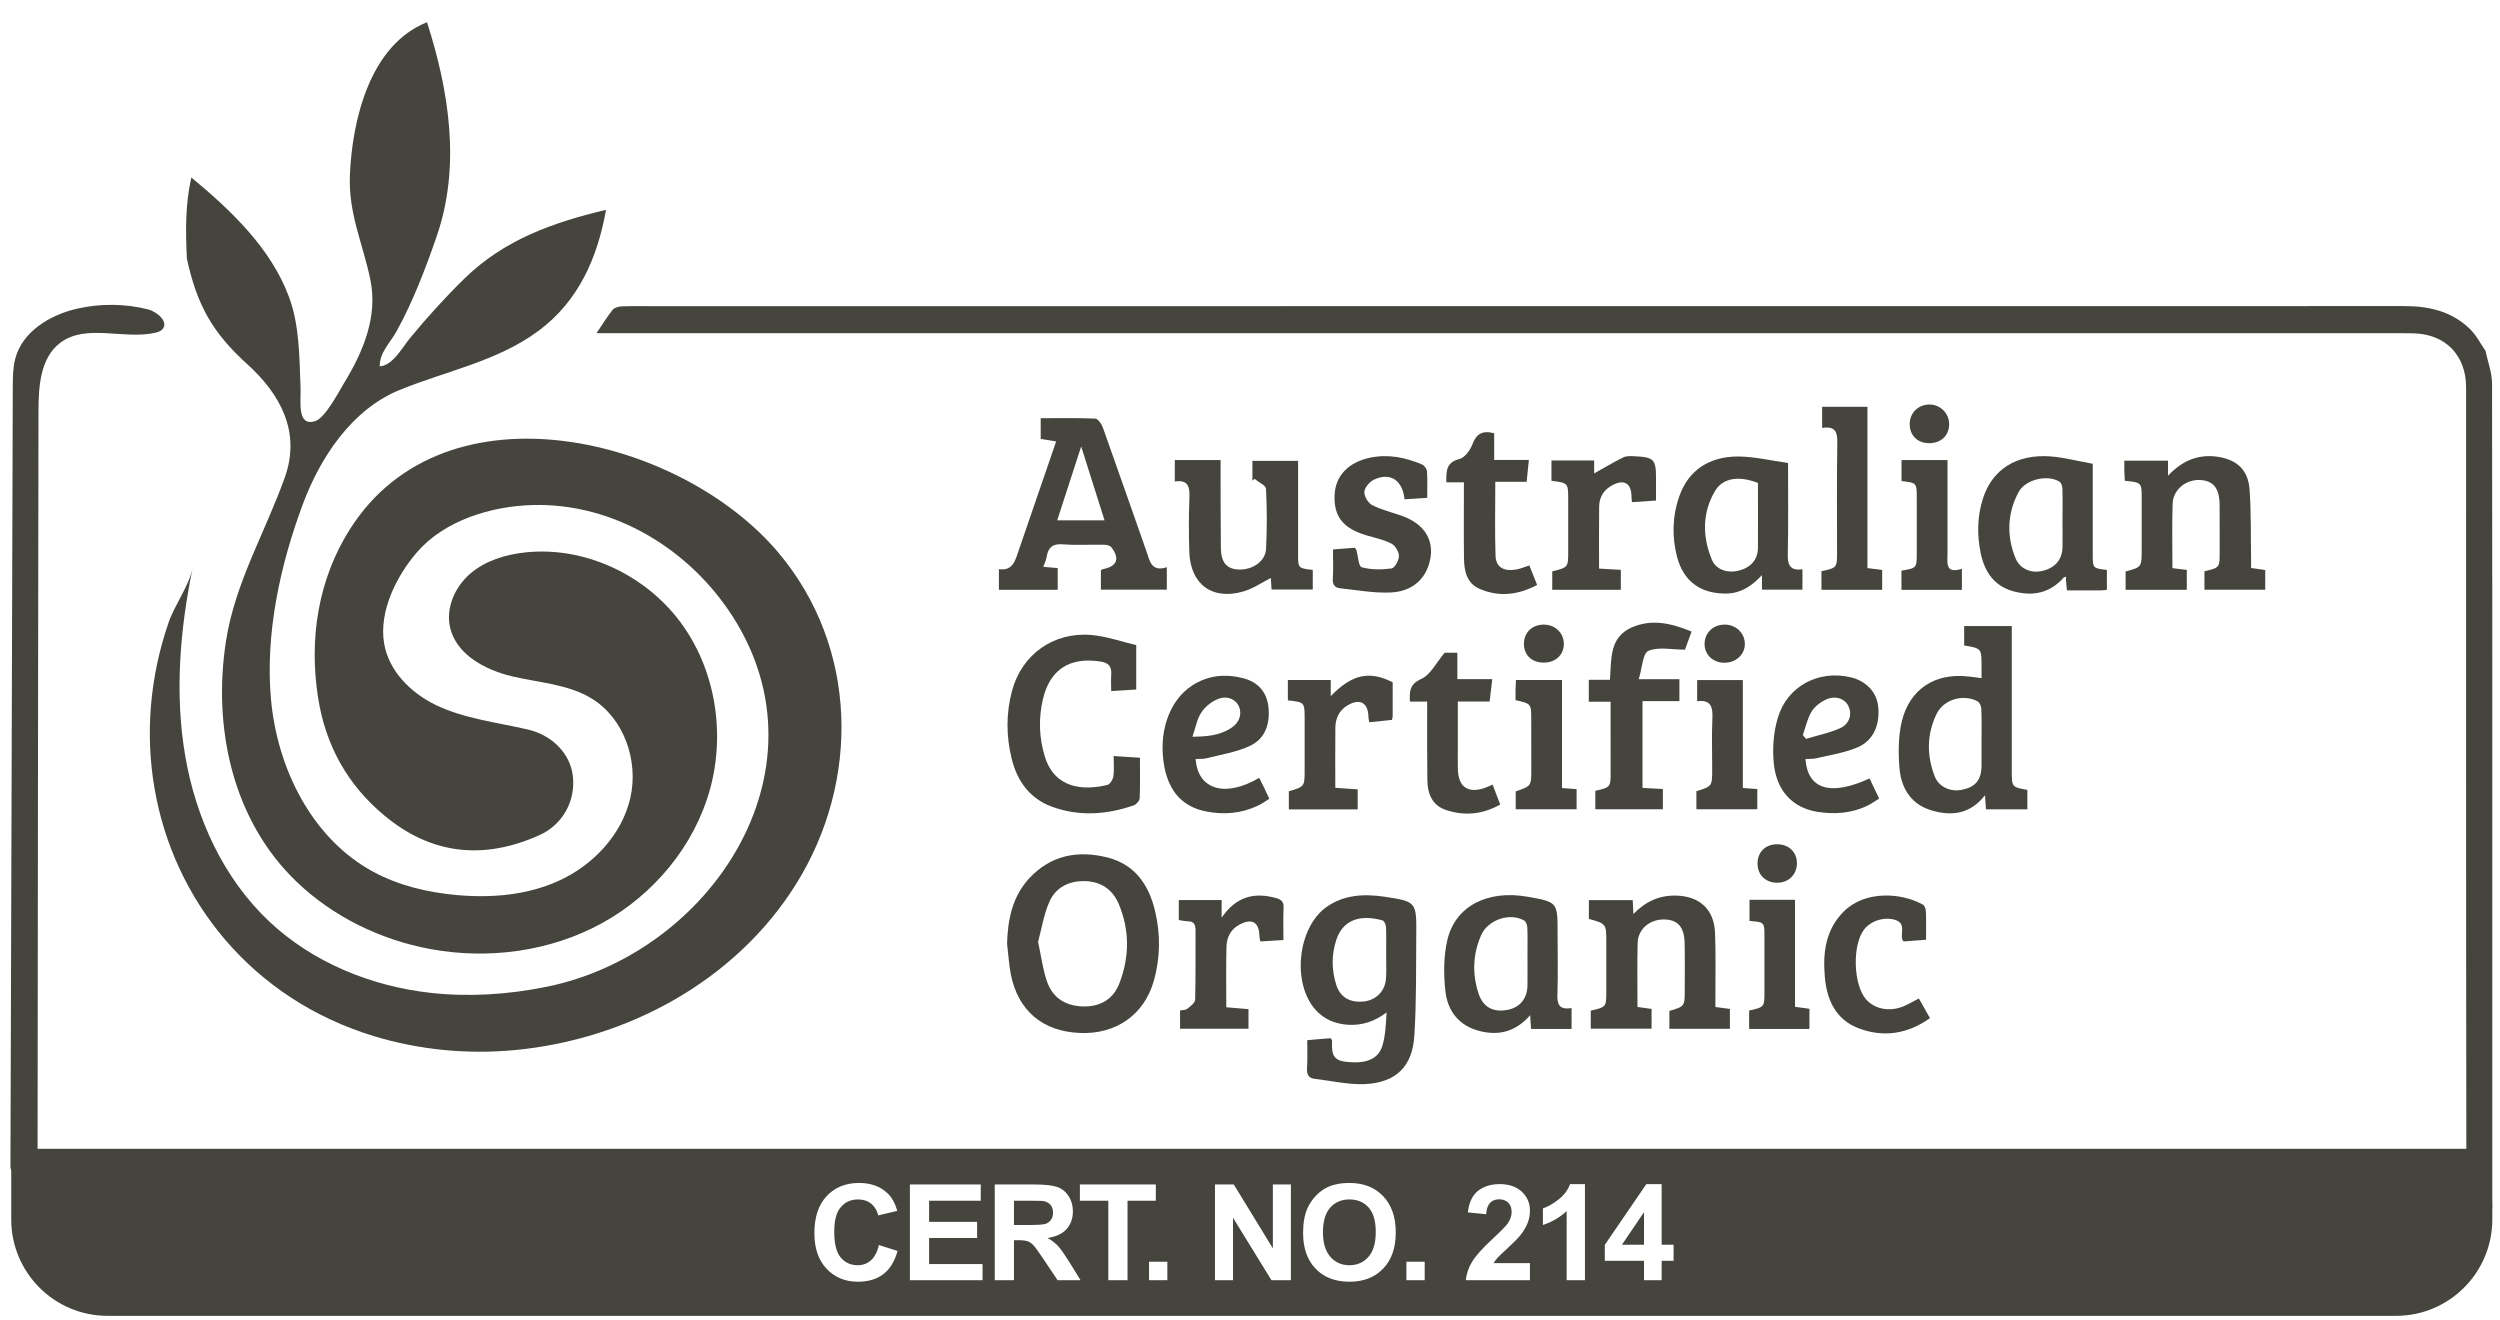
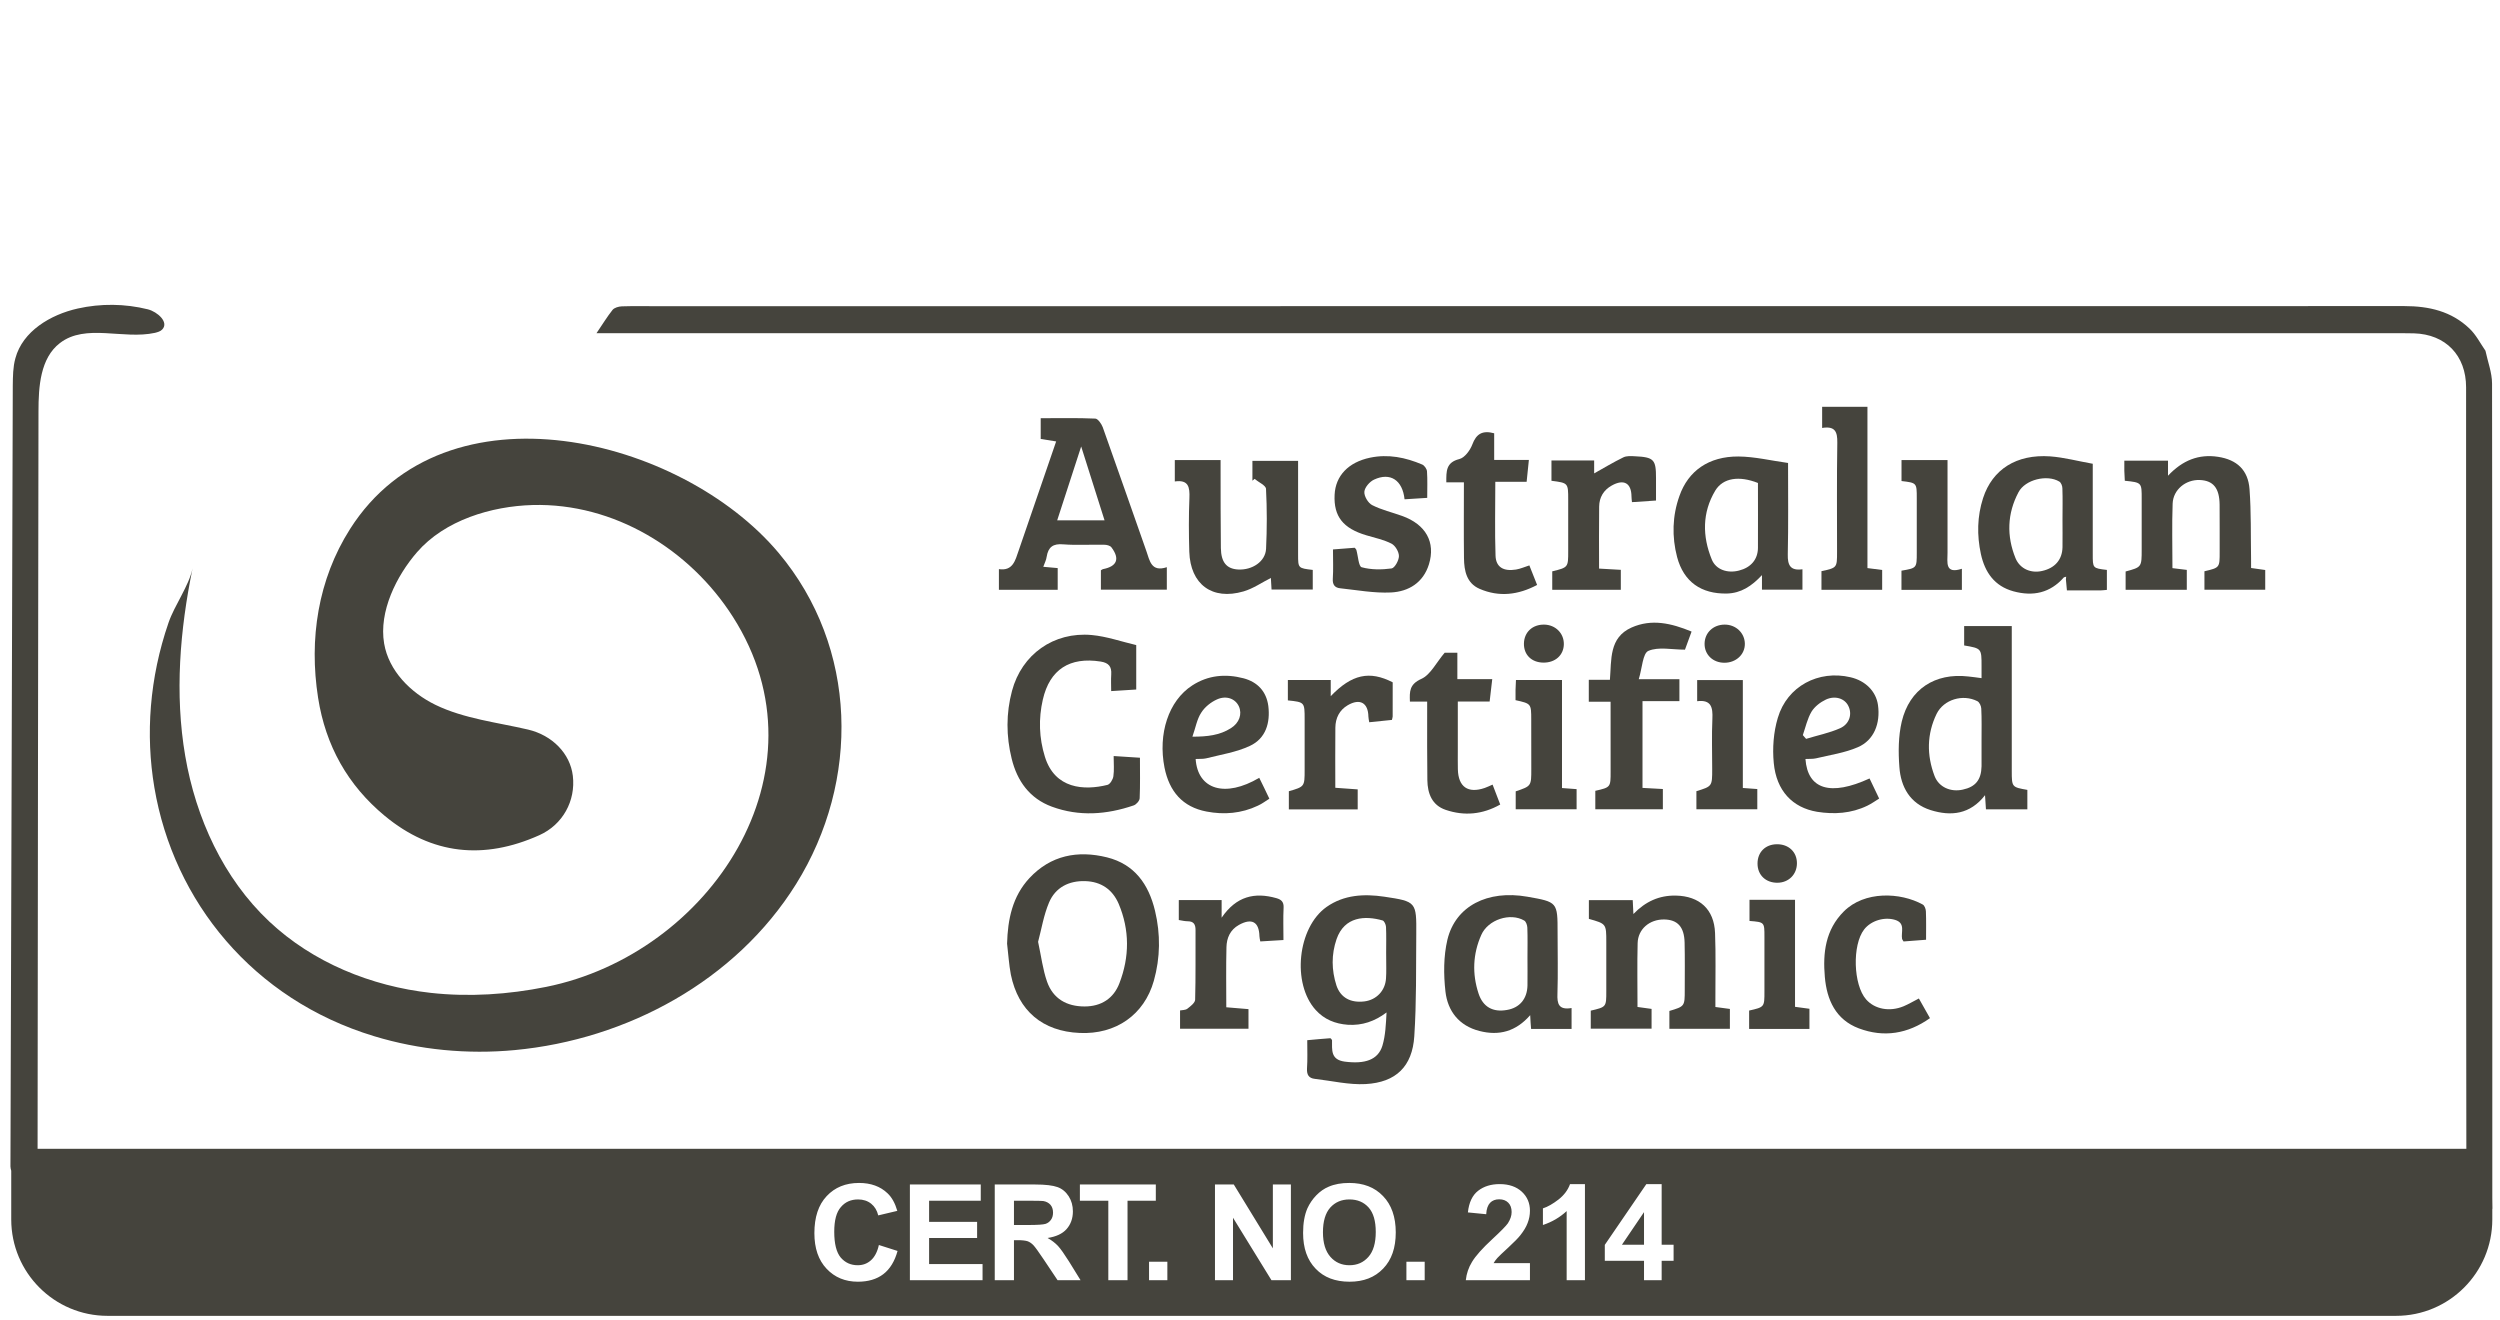
<svg xmlns="http://www.w3.org/2000/svg" width="89px" height="47px" viewBox="0 0 89 47">
  <title>ACO-Black</title>
  <desc>Created with Sketch.</desc>
  <defs />
  <g id="Symbols" stroke="none" stroke-width="1" fill="none" fill-rule="evenodd">
    <g id="Footer" transform="translate(-981, -759)" fill="#45443D">
      <g id="ACO-Black" transform="translate(981.372, 759.791)">
        <path d="M37.264,17.733 C37.55,16.86 37.818,16.028 38.118,15.104 C38.409,16.028 38.677,16.869 38.95,17.733 L37.264,17.733 Z M40.437,18.823 C39.92,17.354 39.407,15.881 38.885,14.416 C38.839,14.296 38.714,14.116 38.622,14.111 C37.98,14.083 37.338,14.097 36.677,14.097 L36.677,14.836 C36.857,14.864 37.028,14.892 37.227,14.924 C36.779,16.227 36.335,17.521 35.892,18.81 C35.771,19.165 35.684,19.544 35.189,19.47 L35.189,20.205 L37.282,20.205 L37.282,19.433 C37.097,19.419 36.945,19.401 36.769,19.387 C36.82,19.244 36.876,19.142 36.889,19.031 C36.945,18.68 37.12,18.555 37.485,18.588 C37.966,18.625 38.451,18.592 38.936,18.602 C39.024,18.602 39.144,18.629 39.195,18.694 C39.504,19.105 39.393,19.373 38.894,19.47 C38.871,19.475 38.853,19.493 38.82,19.512 L38.82,20.2 L41.167,20.2 L41.167,19.401 C40.608,19.586 40.558,19.165 40.437,18.823 Z" id="Fill-1" />
        <path d="M39.481,34.208 C39.273,34.757 38.83,35.039 38.238,35.039 C37.601,35.039 37.116,34.762 36.903,34.157 C36.751,33.722 36.695,33.251 36.584,32.738 C36.705,32.286 36.783,31.792 36.972,31.343 C37.199,30.802 37.679,30.558 38.266,30.577 C38.825,30.595 39.232,30.872 39.453,31.385 C39.846,32.318 39.841,33.27 39.481,34.208 M40.747,31.635 C40.52,30.687 40.017,29.976 39.038,29.731 C37.993,29.472 37.033,29.657 36.275,30.47 C35.67,31.121 35.503,31.939 35.48,32.803 C35.526,33.173 35.545,33.543 35.614,33.903 C35.878,35.196 36.746,35.926 38.063,35.982 C39.347,36.042 40.363,35.339 40.705,34.124 C40.936,33.302 40.946,32.466 40.747,31.635" id="Fill-3" />
        <path d="M48.97,34.041 C48.943,34.48 48.628,34.804 48.203,34.859 C47.714,34.919 47.353,34.73 47.205,34.291 C47.03,33.746 47.021,33.191 47.21,32.641 C47.492,31.833 48.226,31.801 48.845,31.976 C48.906,31.99 48.966,32.124 48.97,32.207 C48.984,32.512 48.975,32.817 48.975,33.122 C48.975,33.307 48.979,33.492 48.979,33.676 C48.979,33.796 48.979,33.921 48.97,34.041 M48.906,31.131 C48.189,31.025 47.473,31.061 46.854,31.496 C45.819,32.226 45.612,34.221 46.466,35.164 C46.771,35.501 47.159,35.658 47.612,35.691 C48.12,35.723 48.568,35.57 48.989,35.252 C48.966,35.672 48.952,36.069 48.841,36.439 C48.684,36.943 48.217,37.095 47.501,37.003 C46.988,36.933 47.053,36.578 47.048,36.24 C47.044,36.222 47.021,36.199 47.007,36.18 C46.993,36.176 46.984,36.166 46.97,36.171 C46.716,36.189 46.466,36.213 46.166,36.24 C46.166,36.596 46.18,36.929 46.157,37.252 C46.148,37.474 46.221,37.593 46.439,37.617 C47.039,37.686 47.649,37.834 48.245,37.802 C49.326,37.742 49.908,37.174 49.977,36.097 C50.056,34.891 50.037,33.681 50.047,32.475 C50.056,31.316 50.051,31.302 48.906,31.131" id="Fill-5" />
        <path d="M70.171,25.536 L70.171,26.488 C70.161,26.968 69.958,27.222 69.505,27.319 C69.076,27.416 68.651,27.236 68.498,26.834 C68.217,26.095 68.221,25.342 68.572,24.621 C68.826,24.109 69.505,23.91 70.018,24.169 C70.097,24.206 70.157,24.34 70.161,24.432 C70.18,24.802 70.171,25.167 70.171,25.536 M71.247,26.654 L71.247,21.498 L69.552,21.498 L69.552,22.187 C70.171,22.293 70.171,22.293 70.171,22.921 L70.171,23.351 C69.991,23.328 69.843,23.305 69.695,23.291 C68.517,23.157 67.607,23.739 67.33,24.899 C67.209,25.416 67.205,25.98 67.246,26.516 C67.297,27.227 67.625,27.818 68.36,28.049 C69.085,28.276 69.764,28.202 70.295,27.518 C70.309,27.717 70.319,27.874 70.328,28.022 L71.802,28.022 L71.802,27.329 C71.252,27.232 71.247,27.232 71.247,26.654" id="Fill-7" />
        <path d="M75.254,15.608 C75.254,15.742 75.251,15.855 75.254,15.967 C75.257,16.088 75.265,16.209 75.271,16.324 C75.876,16.387 75.874,16.387 75.872,16.972 C75.87,17.57 75.872,18.168 75.872,18.766 C75.872,19.399 75.872,19.399 75.3,19.554 L75.3,20.207 L77.478,20.207 L77.478,19.497 C77.308,19.476 77.148,19.457 76.967,19.435 C76.967,18.658 76.946,17.896 76.974,17.137 C76.993,16.64 77.44,16.28 77.934,16.297 C78.419,16.314 78.641,16.584 78.646,17.178 C78.651,17.738 78.646,18.297 78.648,18.857 C78.649,19.418 78.65,19.418 78.106,19.546 L78.106,20.203 L80.27,20.203 L80.27,19.501 C80.095,19.476 79.937,19.454 79.767,19.43 C79.767,19.3 79.768,19.199 79.766,19.099 C79.752,18.273 79.772,17.444 79.711,16.622 C79.661,15.942 79.262,15.575 78.592,15.472 C77.904,15.366 77.325,15.595 76.809,16.145 L76.809,15.608 L75.254,15.608 Z" id="Fill-9" />
        <path d="M59.058,35.199 L59.058,35.834 L61.212,35.834 L61.212,35.127 C61.041,35.104 60.882,35.083 60.696,35.058 C60.696,34.949 60.696,34.85 60.696,34.751 C60.694,33.976 60.714,33.199 60.684,32.424 C60.652,31.577 60.128,31.108 59.287,31.092 C58.698,31.081 58.211,31.299 57.777,31.748 C57.768,31.554 57.761,31.408 57.753,31.253 L56.192,31.253 L56.192,31.921 C56.812,32.096 56.812,32.096 56.812,32.745 C56.811,33.33 56.811,33.915 56.812,34.5 C56.812,35.058 56.813,35.058 56.259,35.188 L56.259,35.829 L58.424,35.829 L58.424,35.126 C58.246,35.101 58.089,35.08 57.923,35.057 C57.923,34.283 57.909,33.534 57.928,32.784 C57.941,32.283 58.353,31.936 58.872,31.942 C59.35,31.949 59.587,32.206 59.6,32.766 C59.613,33.326 59.605,33.886 59.605,34.445 C59.605,35.035 59.605,35.035 59.058,35.199" id="Fill-11" />
        <path d="M39.186,23.812 C39.525,23.791 39.802,23.774 40.078,23.756 L40.078,22.174 C39.55,22.051 39.028,21.865 38.493,21.816 C37.136,21.693 36.002,22.508 35.656,23.802 C35.441,24.605 35.446,25.419 35.644,26.219 C35.838,27.011 36.281,27.635 37.076,27.927 C38.047,28.284 39.024,28.211 39.988,27.881 C40.08,27.849 40.196,27.718 40.2,27.628 C40.221,27.159 40.21,26.689 40.21,26.184 C39.891,26.164 39.595,26.145 39.274,26.124 C39.274,26.394 39.297,26.625 39.264,26.847 C39.247,26.96 39.146,27.128 39.053,27.151 C38.217,27.358 37.182,27.295 36.827,26.151 C36.618,25.481 36.597,24.795 36.752,24.117 C36.999,23.037 37.715,22.588 38.81,22.76 C39.099,22.806 39.206,22.939 39.188,23.217 C39.175,23.414 39.186,23.611 39.186,23.812" id="Fill-13" />
        <path d="M42.233,15.588 L41.451,15.588 L41.451,16.349 C41.946,16.278 41.986,16.559 41.971,16.941 C41.945,17.577 41.948,18.214 41.967,18.85 C42.004,20.012 42.781,20.59 43.898,20.263 C44.244,20.162 44.555,19.943 44.871,19.784 C44.877,19.894 44.886,20.043 44.895,20.197 L46.362,20.197 L46.362,19.498 C45.842,19.437 45.841,19.437 45.84,18.955 C45.839,18.369 45.84,17.784 45.84,17.199 L45.84,15.617 L44.214,15.617 L44.214,16.322 C44.24,16.301 44.264,16.279 44.29,16.257 C44.432,16.376 44.691,16.488 44.698,16.613 C44.735,17.323 44.734,18.038 44.7,18.748 C44.677,19.199 44.209,19.512 43.7,19.483 C43.298,19.459 43.099,19.229 43.091,18.722 C43.079,17.806 43.084,16.89 43.081,15.974 C43.081,15.852 43.081,15.73 43.081,15.588 L42.233,15.588 Z" id="Fill-15" />
        <path d="M73.053,17.701 C73.053,18.029 73.058,18.361 73.053,18.69 C73.044,19.133 72.785,19.433 72.328,19.535 C71.931,19.627 71.538,19.461 71.381,19.082 C71.058,18.288 71.085,17.488 71.487,16.731 C71.727,16.278 72.508,16.093 72.938,16.352 C73.003,16.389 73.049,16.509 73.049,16.592 C73.063,16.962 73.053,17.331 73.053,17.701 M74.13,18.934 L74.13,15.719 C73.608,15.627 73.113,15.493 72.615,15.456 C71.413,15.372 70.559,15.918 70.226,16.939 C70.014,17.595 70.004,18.264 70.148,18.934 C70.291,19.586 70.633,20.075 71.307,20.26 C72.005,20.45 72.615,20.32 73.104,19.761 C73.132,19.757 73.16,19.747 73.183,19.738 C73.179,19.771 73.179,19.798 73.174,19.831 C73.187,19.951 73.197,20.075 73.21,20.228 L74.402,20.228 C74.476,20.228 74.55,20.214 74.633,20.209 L74.633,19.498 C74.125,19.438 74.13,19.438 74.13,18.934" id="Fill-17" />
        <path d="M62.211,18.717 C62.206,19.128 61.957,19.415 61.536,19.521 C61.13,19.627 60.714,19.493 60.566,19.124 C60.229,18.297 60.224,17.456 60.691,16.675 C60.968,16.218 61.545,16.139 62.211,16.403 C62.211,17.193 62.215,17.955 62.211,18.717 M63.273,18.944 C63.296,17.89 63.283,16.832 63.283,15.691 C62.682,15.608 62.1,15.465 61.513,15.46 C60.46,15.456 59.73,15.969 59.416,16.865 C59.162,17.576 59.143,18.315 59.333,19.041 C59.568,19.923 60.192,20.357 61.107,20.339 C61.606,20.325 61.984,20.08 62.354,19.683 L62.354,20.2 L63.795,20.2 L63.795,19.475 C63.366,19.535 63.264,19.332 63.273,18.944" id="Fill-19" />
        <path d="M54.006,33.297 C54.006,33.63 54.011,33.958 54.006,34.291 C53.996,34.771 53.724,35.09 53.271,35.164 C52.777,35.252 52.421,35.058 52.264,34.577 C52.033,33.875 52.061,33.168 52.361,32.494 C52.602,31.944 53.396,31.69 53.891,31.981 C53.955,32.018 53.996,32.142 54.001,32.23 C54.015,32.586 54.006,32.942 54.006,33.297 M55.073,34.586 C55.096,33.866 55.078,33.14 55.078,32.415 C55.078,31.321 55.078,31.321 53.996,31.131 C52.588,30.886 51.447,31.459 51.156,32.66 C51.017,33.251 51.017,33.898 51.086,34.508 C51.165,35.205 51.571,35.728 52.297,35.912 C52.994,36.092 53.595,35.931 54.103,35.349 C54.112,35.547 54.122,35.691 54.135,35.838 L55.576,35.838 L55.576,35.095 C55.114,35.173 55.059,34.942 55.073,34.586" id="Fill-21" />
        <path d="M57.711,21.549 C56.906,21.908 57,22.69 56.941,23.409 L56.189,23.409 L56.189,24.19 L56.965,24.19 C56.965,25.044 56.964,25.857 56.966,26.669 C56.967,27.237 56.969,27.237 56.421,27.362 L56.421,28.019 L58.826,28.019 L58.826,27.298 C58.574,27.284 58.338,27.271 58.101,27.258 L58.101,24.169 L59.415,24.169 L59.415,23.388 L57.968,23.388 C58.091,22.99 58.108,22.467 58.311,22.38 C58.672,22.226 59.145,22.337 59.613,22.337 C59.672,22.174 59.757,21.944 59.848,21.693 C59.126,21.394 58.424,21.232 57.711,21.549" id="Fill-23" />
        <path d="M64.119,24.543 C64.23,24.363 64.433,24.206 64.631,24.113 C64.964,23.961 65.297,24.076 65.426,24.335 C65.574,24.621 65.477,24.982 65.135,25.134 C64.752,25.305 64.327,25.388 63.925,25.513 C63.883,25.467 63.846,25.421 63.809,25.379 C63.906,25.097 63.971,24.792 64.119,24.543 M66.184,26.922 C64.798,27.56 63.98,27.315 63.902,26.229 C64.026,26.22 64.156,26.234 64.276,26.206 C64.775,26.086 65.301,26.012 65.768,25.809 C66.341,25.564 66.576,24.963 66.484,24.307 C66.415,23.822 66.041,23.443 65.505,23.319 C64.368,23.051 63.25,23.637 62.918,24.765 C62.765,25.273 62.723,25.846 62.774,26.372 C62.867,27.361 63.44,27.962 64.317,28.109 C64.927,28.206 65.532,28.169 66.105,27.892 C66.248,27.823 66.378,27.731 66.526,27.638 C66.401,27.375 66.29,27.148 66.184,26.922" id="Fill-25" />
        <path d="M42.392,24.58 C42.516,24.381 42.734,24.206 42.951,24.109 C43.288,23.956 43.607,24.086 43.731,24.353 C43.856,24.626 43.75,24.945 43.445,25.134 C43.052,25.384 42.609,25.435 42.078,25.435 C42.193,25.111 42.239,24.811 42.392,24.58 M44.457,26.899 C43.246,27.615 42.267,27.324 42.193,26.229 C42.318,26.22 42.452,26.234 42.567,26.206 C43.094,26.072 43.644,25.989 44.124,25.763 C44.692,25.499 44.854,24.94 44.78,24.34 C44.711,23.827 44.401,23.49 43.898,23.356 C43.256,23.189 42.637,23.245 42.073,23.61 C41.223,24.159 40.849,25.337 41.084,26.534 C41.255,27.384 41.726,27.938 42.581,28.1 C43.2,28.22 43.824,28.169 44.406,27.892 C44.549,27.828 44.678,27.731 44.817,27.643 C44.688,27.366 44.572,27.135 44.457,26.899" id="Fill-27" />
        <path d="M47.333,20.151 C47.937,20.215 48.545,20.33 49.146,20.301 C49.772,20.27 50.295,19.955 50.498,19.299 C50.741,18.51 50.386,17.879 49.545,17.577 C49.188,17.448 48.811,17.362 48.477,17.191 C48.332,17.117 48.187,16.872 48.199,16.716 C48.211,16.56 48.388,16.355 48.545,16.283 C49.123,16.014 49.559,16.302 49.63,16.984 C49.89,16.967 50.15,16.951 50.437,16.933 C50.437,16.594 50.45,16.291 50.429,15.989 C50.423,15.902 50.337,15.78 50.258,15.746 C49.663,15.493 49.049,15.367 48.4,15.503 C47.634,15.665 47.172,16.143 47.14,16.823 C47.103,17.592 47.439,18.018 48.268,18.265 C48.571,18.356 48.889,18.421 49.166,18.563 C49.301,18.633 49.431,18.855 49.43,19.007 C49.429,19.161 49.279,19.431 49.167,19.446 C48.817,19.493 48.44,19.496 48.104,19.403 C47.992,19.372 47.976,18.999 47.914,18.783 C47.908,18.762 47.885,18.745 47.856,18.709 C47.617,18.728 47.366,18.747 47.082,18.769 C47.082,19.152 47.098,19.484 47.076,19.813 C47.062,20.024 47.149,20.131 47.333,20.151" id="Fill-29" />
        <path d="M54.86,15.601 L54.86,16.325 C55.456,16.402 55.456,16.402 55.456,16.996 C55.456,17.607 55.456,18.218 55.456,18.83 C55.456,19.409 55.456,19.409 54.888,19.549 L54.888,20.205 L57.329,20.205 L57.329,19.495 C57.065,19.48 56.815,19.466 56.555,19.451 C56.555,18.691 56.548,17.967 56.558,17.242 C56.562,16.915 56.715,16.656 57.006,16.494 C57.436,16.253 57.705,16.404 57.709,16.883 C57.709,16.942 57.718,17.002 57.726,17.085 C58.014,17.066 58.276,17.048 58.582,17.028 C58.582,16.738 58.582,16.485 58.582,16.231 C58.584,15.567 58.507,15.484 57.831,15.452 C57.693,15.445 57.535,15.434 57.419,15.491 C57.062,15.665 56.72,15.872 56.38,16.062 L56.38,15.601 L54.86,15.601 Z" id="Fill-31" />
        <path d="M65.268,31.656 C64.613,32.31 64.517,33.134 64.592,33.988 C64.662,34.802 64.978,35.509 65.803,35.819 C66.695,36.153 67.542,36.016 68.335,35.455 C68.198,35.213 68.076,34.996 67.94,34.755 C67.734,34.86 67.571,34.959 67.396,35.032 C66.898,35.238 66.368,35.137 66.062,34.789 C65.604,34.269 65.563,32.85 65.991,32.298 C66.233,31.985 66.709,31.839 67.094,31.957 C67.474,32.075 67.297,32.394 67.342,32.634 C67.347,32.656 67.366,32.676 67.395,32.725 C67.652,32.705 67.922,32.684 68.196,32.664 C68.196,32.289 68.203,31.971 68.19,31.653 C68.187,31.569 68.142,31.445 68.077,31.41 C67.28,30.97 66.003,30.921 65.268,31.656" id="Fill-33" />
        <path d="M45.066,31.183 C44.296,30.965 43.642,31.111 43.118,31.879 L43.118,31.251 L41.593,31.251 L41.593,31.962 C41.709,31.98 41.808,32.006 41.908,32.006 C42.125,32.006 42.19,32.119 42.189,32.32 C42.184,33.147 42.198,33.974 42.175,34.799 C42.172,34.91 42.009,35.033 41.897,35.12 C41.829,35.172 41.715,35.165 41.638,35.181 L41.638,35.832 L44.074,35.832 L44.074,35.134 C43.805,35.111 43.554,35.091 43.284,35.068 C43.284,34.348 43.272,33.637 43.29,32.927 C43.298,32.6 43.422,32.31 43.734,32.136 C44.191,31.883 44.451,32.024 44.464,32.538 C44.465,32.595 44.482,32.653 44.494,32.724 C44.781,32.707 45.042,32.691 45.319,32.674 C45.319,32.265 45.305,31.896 45.324,31.529 C45.335,31.321 45.249,31.234 45.066,31.183" id="Fill-35" />
        <path d="M45.476,23.418 L45.476,24.143 C46.073,24.206 46.073,24.206 46.073,24.812 L46.073,26.607 C46.073,27.214 46.073,27.214 45.511,27.377 L45.511,28.024 L47.962,28.024 L47.962,27.311 C47.688,27.291 47.43,27.273 47.165,27.254 C47.165,26.513 47.159,25.813 47.167,25.113 C47.171,24.776 47.307,24.492 47.606,24.316 C48.04,24.062 48.334,24.226 48.343,24.718 C48.344,24.778 48.36,24.837 48.373,24.921 C48.654,24.892 48.916,24.864 49.18,24.838 C49.191,24.786 49.207,24.75 49.207,24.713 C49.208,24.306 49.208,23.899 49.208,23.5 C48.385,23.076 47.75,23.212 47.002,23.993 L47.002,23.418 L45.476,23.418 Z" id="Fill-37" />
        <path d="M52.043,15.032 C51.965,15.24 51.771,15.503 51.582,15.551 C51.103,15.67 51.115,15.985 51.117,16.379 L51.743,16.379 C51.743,17.304 51.735,18.194 51.746,19.083 C51.751,19.531 51.841,19.972 52.3,20.171 C52.993,20.472 53.676,20.391 54.349,20.033 C54.249,19.781 54.162,19.561 54.073,19.337 C53.905,19.391 53.755,19.459 53.597,19.485 C53.15,19.557 52.882,19.399 52.869,18.989 C52.84,18.128 52.861,17.265 52.861,16.362 L53.976,16.362 C54.004,16.09 54.028,15.855 54.056,15.583 L52.821,15.583 L52.821,14.634 C52.406,14.522 52.185,14.651 52.043,15.032" id="Fill-39" />
        <path d="M50.229,23.377 C49.802,23.569 49.807,23.823 49.821,24.185 L50.435,24.185 C50.435,24.33 50.435,24.454 50.435,24.58 C50.436,25.381 50.43,26.182 50.442,26.983 C50.449,27.458 50.607,27.875 51.094,28.04 C51.758,28.266 52.409,28.205 53.036,27.85 C52.942,27.605 52.856,27.383 52.764,27.141 C52.663,27.185 52.575,27.229 52.482,27.261 C51.887,27.464 51.542,27.223 51.528,26.593 C51.523,26.364 51.526,26.135 51.526,25.906 C51.526,25.34 51.526,24.773 51.526,24.184 L52.659,24.184 C52.69,23.919 52.719,23.675 52.752,23.386 L51.51,23.386 L51.51,22.446 L51.058,22.446 C50.753,22.806 50.553,23.231 50.229,23.377" id="Fill-41" />
        <path d="M64.472,19.542 L64.472,20.205 L66.633,20.205 L66.633,19.5 C66.461,19.477 66.303,19.458 66.109,19.433 L66.109,13.69 L64.496,13.69 L64.496,14.444 C64.96,14.368 65.042,14.583 65.036,14.967 C65.015,16.264 65.028,17.562 65.027,18.86 C65.027,19.422 65.026,19.422 64.472,19.542" id="Fill-43" />
        <path d="M67.32,19.525 L67.32,20.209 L69.471,20.209 L69.471,19.457 C68.86,19.656 68.96,19.23 68.96,18.886 C68.96,18.453 68.96,18.02 68.96,17.587 C68.96,16.927 68.96,16.268 68.96,15.587 L68.122,15.587 L67.322,15.587 L67.322,15.967 L67.322,16.334 C67.865,16.399 67.865,16.399 67.865,16.94 C67.865,17.589 67.865,18.238 67.865,18.888 C67.865,19.432 67.865,19.432 67.32,19.525" id="Fill-45" />
        <path d="M61.897,35.185 L61.897,35.839 L64.044,35.839 L64.044,35.121 C63.862,35.097 63.705,35.075 63.531,35.052 L63.531,31.241 L61.91,31.241 L61.91,31.995 C62.443,32.037 62.443,32.037 62.442,32.558 C62.442,33.206 62.442,33.854 62.442,34.503 C62.443,35.061 62.443,35.061 61.897,35.185" id="Fill-47" />
        <path d="M55.755,27.302 C55.588,27.289 55.44,27.278 55.235,27.263 L55.235,23.417 L53.596,23.417 C53.59,23.546 53.583,23.657 53.581,23.769 C53.579,23.892 53.581,24.017 53.581,24.135 C54.139,24.259 54.139,24.259 54.14,24.827 C54.141,25.412 54.141,25.997 54.142,26.583 C54.143,27.193 54.144,27.193 53.587,27.381 L53.587,28.018 L55.755,28.018 L55.755,27.302 Z" id="Fill-49" />
        <path d="M62.188,27.299 C62.015,27.287 61.857,27.275 61.673,27.261 L61.673,23.42 L60.047,23.42 L60.047,24.172 C60.552,24.109 60.607,24.396 60.589,24.796 C60.562,25.393 60.582,25.991 60.582,26.589 C60.582,27.202 60.582,27.202 60.02,27.375 L60.02,28.018 L62.188,28.018 L62.188,27.299 Z" id="Fill-51" />
        <path d="M37.023,42.098 C36.959,42.029 36.876,41.983 36.765,41.965 C36.709,41.959 36.538,41.955 36.261,41.955 L35.725,41.955 L35.725,42.819 L36.233,42.819 C36.561,42.819 36.769,42.805 36.852,42.778 C36.936,42.749 36.996,42.699 37.042,42.634 C37.093,42.565 37.116,42.477 37.116,42.376 C37.116,42.26 37.083,42.167 37.023,42.098 Z M37.023,42.098 C36.959,42.029 36.876,41.983 36.765,41.965 C36.709,41.959 36.538,41.955 36.261,41.955 L35.725,41.955 L35.725,42.819 L36.233,42.819 C36.561,42.819 36.769,42.805 36.852,42.778 C36.936,42.749 36.996,42.699 37.042,42.634 C37.093,42.565 37.116,42.477 37.116,42.376 C37.116,42.26 37.083,42.167 37.023,42.098 Z M37.023,42.098 C36.959,42.029 36.876,41.983 36.765,41.965 C36.709,41.959 36.538,41.955 36.261,41.955 L35.725,41.955 L35.725,42.819 L36.233,42.819 C36.561,42.819 36.769,42.805 36.852,42.778 C36.936,42.749 36.996,42.699 37.042,42.634 C37.093,42.565 37.116,42.477 37.116,42.376 C37.116,42.26 37.083,42.167 37.023,42.098 Z M37.023,42.098 C36.959,42.029 36.876,41.983 36.765,41.965 C36.709,41.959 36.538,41.955 36.261,41.955 L35.725,41.955 L35.725,42.819 L36.233,42.819 C36.561,42.819 36.769,42.805 36.852,42.778 C36.936,42.749 36.996,42.699 37.042,42.634 C37.093,42.565 37.116,42.477 37.116,42.376 C37.116,42.26 37.083,42.167 37.023,42.098 Z M37.023,42.098 C36.959,42.029 36.876,41.983 36.765,41.965 C36.709,41.959 36.538,41.955 36.261,41.955 L35.725,41.955 L35.725,42.819 L36.233,42.819 C36.561,42.819 36.769,42.805 36.852,42.778 C36.936,42.749 36.996,42.699 37.042,42.634 C37.093,42.565 37.116,42.477 37.116,42.376 C37.116,42.26 37.083,42.167 37.023,42.098 Z M48.351,42.196 C48.18,42.006 47.954,41.909 47.667,41.909 C47.386,41.909 47.159,42.006 46.984,42.2 C46.813,42.394 46.725,42.685 46.725,43.077 C46.725,43.461 46.813,43.752 46.993,43.956 C47.169,44.154 47.395,44.251 47.667,44.251 C47.945,44.251 48.166,44.154 48.342,43.956 C48.518,43.757 48.605,43.461 48.605,43.069 C48.605,42.676 48.522,42.39 48.351,42.196 Z M48.351,42.196 C48.18,42.006 47.954,41.909 47.667,41.909 C47.386,41.909 47.159,42.006 46.984,42.2 C46.813,42.394 46.725,42.685 46.725,43.077 C46.725,43.461 46.813,43.752 46.993,43.956 C47.169,44.154 47.395,44.251 47.667,44.251 C47.945,44.251 48.166,44.154 48.342,43.956 C48.518,43.757 48.605,43.461 48.605,43.069 C48.605,42.676 48.522,42.39 48.351,42.196 Z M37.023,42.098 C36.959,42.029 36.876,41.983 36.765,41.965 C36.709,41.959 36.538,41.955 36.261,41.955 L35.725,41.955 L35.725,42.819 L36.233,42.819 C36.561,42.819 36.769,42.805 36.852,42.778 C36.936,42.749 36.996,42.699 37.042,42.634 C37.093,42.565 37.116,42.477 37.116,42.376 C37.116,42.26 37.083,42.167 37.023,42.098 Z M37.023,42.098 C36.959,42.029 36.876,41.983 36.765,41.965 C36.709,41.959 36.538,41.955 36.261,41.955 L35.725,41.955 L35.725,42.819 L36.233,42.819 C36.561,42.819 36.769,42.805 36.852,42.778 C36.936,42.749 36.996,42.699 37.042,42.634 C37.093,42.565 37.116,42.477 37.116,42.376 C37.116,42.26 37.083,42.167 37.023,42.098 Z M48.351,42.196 C48.18,42.006 47.954,41.909 47.667,41.909 C47.386,41.909 47.159,42.006 46.984,42.2 C46.813,42.394 46.725,42.685 46.725,43.077 C46.725,43.461 46.813,43.752 46.993,43.956 C47.169,44.154 47.395,44.251 47.667,44.251 C47.945,44.251 48.166,44.154 48.342,43.956 C48.518,43.757 48.605,43.461 48.605,43.069 C48.605,42.676 48.522,42.39 48.351,42.196 Z M48.351,42.196 C48.18,42.006 47.954,41.909 47.667,41.909 C47.386,41.909 47.159,42.006 46.984,42.2 C46.813,42.394 46.725,42.685 46.725,43.077 C46.725,43.461 46.813,43.752 46.993,43.956 C47.169,44.154 47.395,44.251 47.667,44.251 C47.945,44.251 48.166,44.154 48.342,43.956 C48.518,43.757 48.605,43.461 48.605,43.069 C48.605,42.676 48.522,42.39 48.351,42.196 Z M37.023,42.098 C36.959,42.029 36.876,41.983 36.765,41.965 C36.709,41.959 36.538,41.955 36.261,41.955 L35.725,41.955 L35.725,42.819 L36.233,42.819 C36.561,42.819 36.769,42.805 36.852,42.778 C36.936,42.749 36.996,42.699 37.042,42.634 C37.093,42.565 37.116,42.477 37.116,42.376 C37.116,42.26 37.083,42.167 37.023,42.098 Z M37.042,42.634 C37.093,42.565 37.116,42.477 37.116,42.376 C37.116,42.26 37.083,42.167 37.023,42.098 C36.959,42.029 36.876,41.983 36.765,41.965 C36.709,41.959 36.538,41.955 36.261,41.955 L35.725,41.955 L35.725,42.819 L36.233,42.819 C36.561,42.819 36.769,42.805 36.852,42.778 C36.936,42.749 36.996,42.699 37.042,42.634 Z M47.667,41.909 C47.386,41.909 47.159,42.006 46.984,42.2 C46.813,42.394 46.725,42.685 46.725,43.077 C46.725,43.461 46.813,43.752 46.993,43.956 C47.169,44.154 47.395,44.251 47.667,44.251 C47.945,44.251 48.166,44.154 48.342,43.956 C48.518,43.757 48.605,43.461 48.605,43.069 C48.605,42.676 48.522,42.39 48.351,42.196 C48.18,42.006 47.954,41.909 47.667,41.909 Z M58.155,43.521 L58.155,42.361 L57.369,43.521 L58.155,43.521 Z M59.208,44.094 L58.783,44.094 L58.783,44.783 L58.155,44.783 L58.155,44.094 L56.759,44.094 L56.759,43.526 L58.238,41.363 L58.783,41.363 L58.783,43.521 L59.208,43.521 L59.208,44.094 Z M56.052,44.783 L55.401,44.783 L55.401,42.324 C55.161,42.547 54.879,42.712 54.556,42.819 L54.556,42.227 C54.727,42.172 54.911,42.066 55.115,41.909 C55.313,41.752 55.447,41.571 55.521,41.363 L56.052,41.363 L56.052,44.783 Z M54.094,44.177 L54.094,44.783 L51.811,44.783 C51.835,44.552 51.908,44.334 52.033,44.131 C52.158,43.923 52.398,43.65 52.763,43.314 C53.059,43.04 53.239,42.856 53.308,42.759 C53.396,42.621 53.442,42.491 53.442,42.357 C53.442,42.214 53.401,42.103 53.322,42.025 C53.244,41.946 53.137,41.904 52.999,41.904 C52.865,41.904 52.754,41.946 52.675,42.029 C52.597,42.112 52.546,42.246 52.537,42.435 L51.885,42.371 C51.922,42.015 52.047,41.757 52.25,41.6 C52.454,41.442 52.708,41.363 53.017,41.363 C53.35,41.363 53.613,41.456 53.807,41.636 C54.001,41.817 54.094,42.043 54.094,42.311 C54.094,42.463 54.066,42.611 54.011,42.749 C53.96,42.888 53.872,43.032 53.752,43.184 C53.673,43.285 53.53,43.429 53.327,43.618 C53.119,43.807 52.99,43.933 52.934,43.993 C52.879,44.057 52.832,44.117 52.8,44.177 L54.094,44.177 Z M49.696,44.783 L50.347,44.783 L50.347,44.127 L49.696,44.127 L49.696,44.783 Z M48.869,44.371 C48.568,44.686 48.171,44.838 47.672,44.838 C47.164,44.838 46.762,44.686 46.466,44.376 C46.166,44.067 46.018,43.642 46.018,43.101 C46.018,42.755 46.069,42.463 46.171,42.227 C46.249,42.056 46.355,41.899 46.489,41.761 C46.623,41.623 46.771,41.521 46.928,41.456 C47.141,41.363 47.386,41.322 47.663,41.322 C48.162,41.322 48.564,41.474 48.864,41.789 C49.164,42.098 49.317,42.532 49.317,43.083 C49.317,43.632 49.169,44.061 48.869,44.371 Z M45.584,44.783 L44.891,44.783 L43.523,42.56 L43.523,44.783 L42.881,44.783 L42.881,41.377 L43.551,41.377 L44.942,43.65 L44.942,41.377 L45.584,41.377 L45.584,44.783 Z M40.534,44.783 L41.186,44.783 L41.186,44.127 L40.534,44.127 L40.534,44.783 Z M39.768,44.783 L39.084,44.783 L39.084,41.955 L38.072,41.955 L38.072,41.377 L40.775,41.377 L40.775,41.955 L39.768,41.955 L39.768,44.783 Z M37.277,44.783 L36.779,44.038 C36.603,43.775 36.483,43.609 36.418,43.539 C36.353,43.471 36.284,43.424 36.21,43.397 C36.136,43.374 36.021,43.359 35.864,43.359 L35.725,43.359 L35.725,44.783 L35.041,44.783 L35.041,41.377 L36.483,41.377 C36.848,41.377 37.111,41.41 37.277,41.47 C37.444,41.53 37.573,41.641 37.675,41.798 C37.772,41.951 37.823,42.13 37.823,42.334 C37.823,42.588 37.744,42.801 37.596,42.967 C37.448,43.133 37.222,43.235 36.922,43.281 C37.07,43.364 37.194,43.461 37.291,43.563 C37.388,43.669 37.518,43.854 37.684,44.117 L38.095,44.783 L37.277,44.783 Z M34.607,44.783 L32.02,44.783 L32.02,41.377 L34.543,41.377 L34.543,41.955 L32.704,41.955 L32.704,42.708 L34.413,42.708 L34.413,43.281 L32.704,43.281 L32.704,44.209 L34.607,44.209 L34.607,44.783 Z M31.073,44.57 C30.837,44.75 30.533,44.838 30.168,44.838 C29.719,44.838 29.345,44.686 29.054,44.376 C28.763,44.067 28.62,43.646 28.62,43.11 C28.62,42.542 28.763,42.103 29.059,41.789 C29.35,41.479 29.733,41.322 30.209,41.322 C30.625,41.322 30.967,41.442 31.225,41.691 C31.378,41.835 31.493,42.043 31.572,42.316 L30.893,42.477 C30.851,42.301 30.768,42.163 30.643,42.062 C30.514,41.959 30.357,41.909 30.177,41.909 C29.923,41.909 29.719,41.996 29.562,42.182 C29.405,42.361 29.327,42.652 29.327,43.059 C29.327,43.489 29.405,43.794 29.558,43.978 C29.715,44.159 29.913,44.251 30.163,44.251 C30.343,44.251 30.5,44.195 30.634,44.075 C30.763,43.96 30.861,43.78 30.916,43.531 L31.581,43.743 C31.48,44.112 31.309,44.39 31.073,44.57 Z M88.354,41.862 L88.354,29.223 C88.354,23.444 88.354,17.493 88.345,12.868 C88.345,12.476 88.193,12.088 88.11,11.695 C87.925,11.427 87.772,11.122 87.541,10.905 C86.899,10.29 86.1,10.106 85.227,10.106 C64.502,10.11 43.782,10.11 23.062,10.11 C22.628,10.11 22.198,10.101 21.764,10.115 C21.649,10.12 21.501,10.162 21.436,10.24 C21.242,10.484 21.08,10.752 20.863,11.071 L84.612,11.071 C84.931,11.071 85.25,11.067 85.564,11.076 C86.696,11.108 87.421,11.866 87.421,12.998 C87.421,20.662 87.417,31.948 87.43,40.107 L0.966,40.107 C0.975,32.328 0.984,21.082 0.998,13.852 C0.998,12.97 1.063,11.958 1.76,11.423 C2.675,10.715 4.015,11.307 5.146,11.058 C5.239,11.034 5.341,11.007 5.405,10.937 C5.65,10.679 5.234,10.309 4.892,10.221 C4.075,10.018 3.215,10.009 2.393,10.193 C1.423,10.411 0.434,11.002 0.176,11.963 C0.088,12.277 0.088,12.605 0.083,12.933 C0.055,20.657 0.028,33.006 0,40.736 C0,40.786 0.014,40.837 0.028,40.888 L0.028,42.621 C0.028,44.514 1.562,46.053 3.456,46.053 L84.926,46.053 C86.821,46.053 88.354,44.514 88.354,42.621 L88.354,42.242 L88.359,42.242 C88.359,42.117 88.359,41.992 88.354,41.862 Z M37.023,42.098 C36.959,42.029 36.876,41.983 36.765,41.965 C36.709,41.959 36.538,41.955 36.261,41.955 L35.725,41.955 L35.725,42.819 L36.233,42.819 C36.561,42.819 36.769,42.805 36.852,42.778 C36.936,42.749 36.996,42.699 37.042,42.634 C37.093,42.565 37.116,42.477 37.116,42.376 C37.116,42.26 37.083,42.167 37.023,42.098 Z M48.351,42.196 C48.18,42.006 47.954,41.909 47.667,41.909 C47.386,41.909 47.159,42.006 46.984,42.2 C46.813,42.394 46.725,42.685 46.725,43.077 C46.725,43.461 46.813,43.752 46.993,43.956 C47.169,44.154 47.395,44.251 47.667,44.251 C47.945,44.251 48.166,44.154 48.342,43.956 C48.518,43.757 48.605,43.461 48.605,43.069 C48.605,42.676 48.522,42.39 48.351,42.196 Z M48.351,42.196 C48.18,42.006 47.954,41.909 47.667,41.909 C47.386,41.909 47.159,42.006 46.984,42.2 C46.813,42.394 46.725,42.685 46.725,43.077 C46.725,43.461 46.813,43.752 46.993,43.956 C47.169,44.154 47.395,44.251 47.667,44.251 C47.945,44.251 48.166,44.154 48.342,43.956 C48.518,43.757 48.605,43.461 48.605,43.069 C48.605,42.676 48.522,42.39 48.351,42.196 Z M37.023,42.098 C36.959,42.029 36.876,41.983 36.765,41.965 C36.709,41.959 36.538,41.955 36.261,41.955 L35.725,41.955 L35.725,42.819 L36.233,42.819 C36.561,42.819 36.769,42.805 36.852,42.778 C36.936,42.749 36.996,42.699 37.042,42.634 C37.093,42.565 37.116,42.477 37.116,42.376 C37.116,42.26 37.083,42.167 37.023,42.098 Z M37.023,42.098 C36.959,42.029 36.876,41.983 36.765,41.965 C36.709,41.959 36.538,41.955 36.261,41.955 L35.725,41.955 L35.725,42.819 L36.233,42.819 C36.561,42.819 36.769,42.805 36.852,42.778 C36.936,42.749 36.996,42.699 37.042,42.634 C37.093,42.565 37.116,42.477 37.116,42.376 C37.116,42.26 37.083,42.167 37.023,42.098 Z M48.351,42.196 C48.18,42.006 47.954,41.909 47.667,41.909 C47.386,41.909 47.159,42.006 46.984,42.2 C46.813,42.394 46.725,42.685 46.725,43.077 C46.725,43.461 46.813,43.752 46.993,43.956 C47.169,44.154 47.395,44.251 47.667,44.251 C47.945,44.251 48.166,44.154 48.342,43.956 C48.518,43.757 48.605,43.461 48.605,43.069 C48.605,42.676 48.522,42.39 48.351,42.196 Z M48.351,42.196 C48.18,42.006 47.954,41.909 47.667,41.909 C47.386,41.909 47.159,42.006 46.984,42.2 C46.813,42.394 46.725,42.685 46.725,43.077 C46.725,43.461 46.813,43.752 46.993,43.956 C47.169,44.154 47.395,44.251 47.667,44.251 C47.945,44.251 48.166,44.154 48.342,43.956 C48.518,43.757 48.605,43.461 48.605,43.069 C48.605,42.676 48.522,42.39 48.351,42.196 Z M37.023,42.098 C36.959,42.029 36.876,41.983 36.765,41.965 C36.709,41.959 36.538,41.955 36.261,41.955 L35.725,41.955 L35.725,42.819 L36.233,42.819 C36.561,42.819 36.769,42.805 36.852,42.778 C36.936,42.749 36.996,42.699 37.042,42.634 C37.093,42.565 37.116,42.477 37.116,42.376 C37.116,42.26 37.083,42.167 37.023,42.098 Z M37.023,42.098 C36.959,42.029 36.876,41.983 36.765,41.965 C36.709,41.959 36.538,41.955 36.261,41.955 L35.725,41.955 L35.725,42.819 L36.233,42.819 C36.561,42.819 36.769,42.805 36.852,42.778 C36.936,42.749 36.996,42.699 37.042,42.634 C37.093,42.565 37.116,42.477 37.116,42.376 C37.116,42.26 37.083,42.167 37.023,42.098 Z M37.023,42.098 C36.959,42.029 36.876,41.983 36.765,41.965 C36.709,41.959 36.538,41.955 36.261,41.955 L35.725,41.955 L35.725,42.819 L36.233,42.819 C36.561,42.819 36.769,42.805 36.852,42.778 C36.936,42.749 36.996,42.699 37.042,42.634 C37.093,42.565 37.116,42.477 37.116,42.376 C37.116,42.26 37.083,42.167 37.023,42.098 Z M37.023,42.098 C36.959,42.029 36.876,41.983 36.765,41.965 C36.709,41.959 36.538,41.955 36.261,41.955 L35.725,41.955 L35.725,42.819 L36.233,42.819 C36.561,42.819 36.769,42.805 36.852,42.778 C36.936,42.749 36.996,42.699 37.042,42.634 C37.093,42.565 37.116,42.477 37.116,42.376 C37.116,42.26 37.083,42.167 37.023,42.098 Z M37.023,42.098 C36.959,42.029 36.876,41.983 36.765,41.965 C36.709,41.959 36.538,41.955 36.261,41.955 L35.725,41.955 L35.725,42.819 L36.233,42.819 C36.561,42.819 36.769,42.805 36.852,42.778 C36.936,42.749 36.996,42.699 37.042,42.634 C37.093,42.565 37.116,42.477 37.116,42.376 C37.116,42.26 37.083,42.167 37.023,42.098 Z" id="Fill-53" />
        <path d="M53.88,22.112 C53.87,22.516 54.148,22.793 54.572,22.798 C54.995,22.803 55.297,22.532 55.301,22.14 C55.305,21.753 55.002,21.451 54.601,21.445 C54.186,21.439 53.891,21.712 53.88,22.112" id="Fill-56" />
        <path d="M61.745,22.128 C61.741,21.743 61.426,21.444 61.027,21.445 C60.618,21.446 60.315,21.734 60.311,22.126 C60.307,22.516 60.611,22.806 61.023,22.803 C61.434,22.8 61.748,22.506 61.745,22.128" id="Fill-58" />
        <path d="M63.599,29.936 C63.597,29.537 63.303,29.261 62.887,29.264 C62.474,29.267 62.194,29.547 62.196,29.955 C62.197,30.359 62.487,30.637 62.904,30.635 C63.307,30.632 63.601,30.336 63.599,29.936" id="Fill-60" />
-         <path d="M69.018,14.323 C69.024,13.935 68.716,13.617 68.328,13.61 C67.929,13.603 67.621,13.897 67.614,14.291 C67.607,14.703 67.88,14.981 68.298,14.986 C68.72,14.99 69.012,14.722 69.018,14.323" id="Fill-62" />
        <path d="M5.124,27.247 C5.81,31.295 8.63,34.786 12.942,36.096 C14.559,36.588 16.271,36.75 17.953,36.592 C21.948,36.217 25.82,34.128 27.969,30.681 C30.255,27.014 30.178,22.258 27.342,18.886 C23.875,14.765 15.495,12.681 12.089,18.043 C10.947,19.841 10.625,21.964 10.952,24.05 C11.219,25.756 12.009,27.164 13.328,28.256 C15.004,29.643 16.859,29.826 18.828,28.942 C19.661,28.569 20.127,27.72 20.021,26.828 C19.926,26.034 19.289,25.385 18.428,25.182 C17.343,24.928 16.145,24.796 15.129,24.301 C14.243,23.869 13.467,23.089 13.303,22.117 C13.109,20.976 13.744,19.709 14.475,18.866 C15.463,17.726 17.125,17.228 18.589,17.188 C21.484,17.11 24.187,18.764 25.721,21.171 C29.241,26.694 24.883,33.172 19.071,34.342 C17.721,34.614 16.33,34.707 14.96,34.555 C12.841,34.319 10.764,33.474 9.213,32.014 C7.58,30.478 6.6,28.33 6.222,26.121 C5.843,23.911 6.033,21.635 6.484,19.439 C6.355,20.067 5.843,20.75 5.628,21.376 C4.95,23.344 4.804,25.356 5.124,27.247" id="Fill-64" />
-         <path d="M8.427,12.17 C9.604,13.235 10.344,14.58 9.77,16.196 C9.071,18.165 7.995,19.947 7.672,22.039 C7.199,25.104 7.896,28.408 10.193,30.605 C11.493,31.849 13.179,32.668 14.948,32.995 C17.012,33.377 19.213,33.085 21.054,32.076 C22.894,31.067 24.346,29.33 24.904,27.307 C25.463,25.283 25.089,22.999 23.826,21.324 C22.562,19.648 20.412,18.651 18.325,18.875 C17.616,18.951 16.9,19.171 16.361,19.638 C15.822,20.105 15.492,20.851 15.651,21.547 C15.871,22.51 16.896,23.058 17.857,23.286 C18.818,23.515 19.854,23.563 20.696,24.079 C21.849,24.786 22.37,26.305 22.066,27.623 C21.76,28.941 20.729,30.023 19.495,30.577 C18.377,31.08 17.112,31.183 15.89,31.073 C14.86,30.981 13.833,30.738 12.922,30.248 C10.737,29.07 9.497,26.573 9.275,24.101 C9.066,21.776 9.598,19.339 10.406,17.165 C11.026,15.498 12.149,13.788 13.854,13.092 C15.517,12.413 17.32,12.077 18.784,10.998 C20.218,9.942 20.897,8.397 21.202,6.679 C19.314,7.13 17.588,7.737 16.17,9.118 C15.484,9.786 14.837,10.504 14.228,11.241 C13.95,11.576 13.61,12.228 13.146,12.25 C13.146,11.744 13.511,11.428 13.748,10.999 C14.326,9.957 14.793,8.731 15.18,7.604 C16.036,5.112 15.614,2.45 14.83,9.23967343e-05 C12.793,0.808 12.166,3.489 12.085,5.431 C12.027,6.825 12.542,7.853 12.814,9.173 C13.084,10.484 12.554,11.734 11.882,12.837 C11.689,13.154 11.204,14.097 10.84,14.205 C10.187,14.4 10.347,13.48 10.328,13.016 C10.282,11.921 10.298,10.806 9.914,9.774 C9.266,8.034 7.836,6.682 6.439,5.527 C6.221,6.5 6.235,7.428 6.28,8.415 C6.642,10.068 7.187,11.049 8.427,12.17" id="Fill-66" />
      </g>
    </g>
  </g>
</svg>